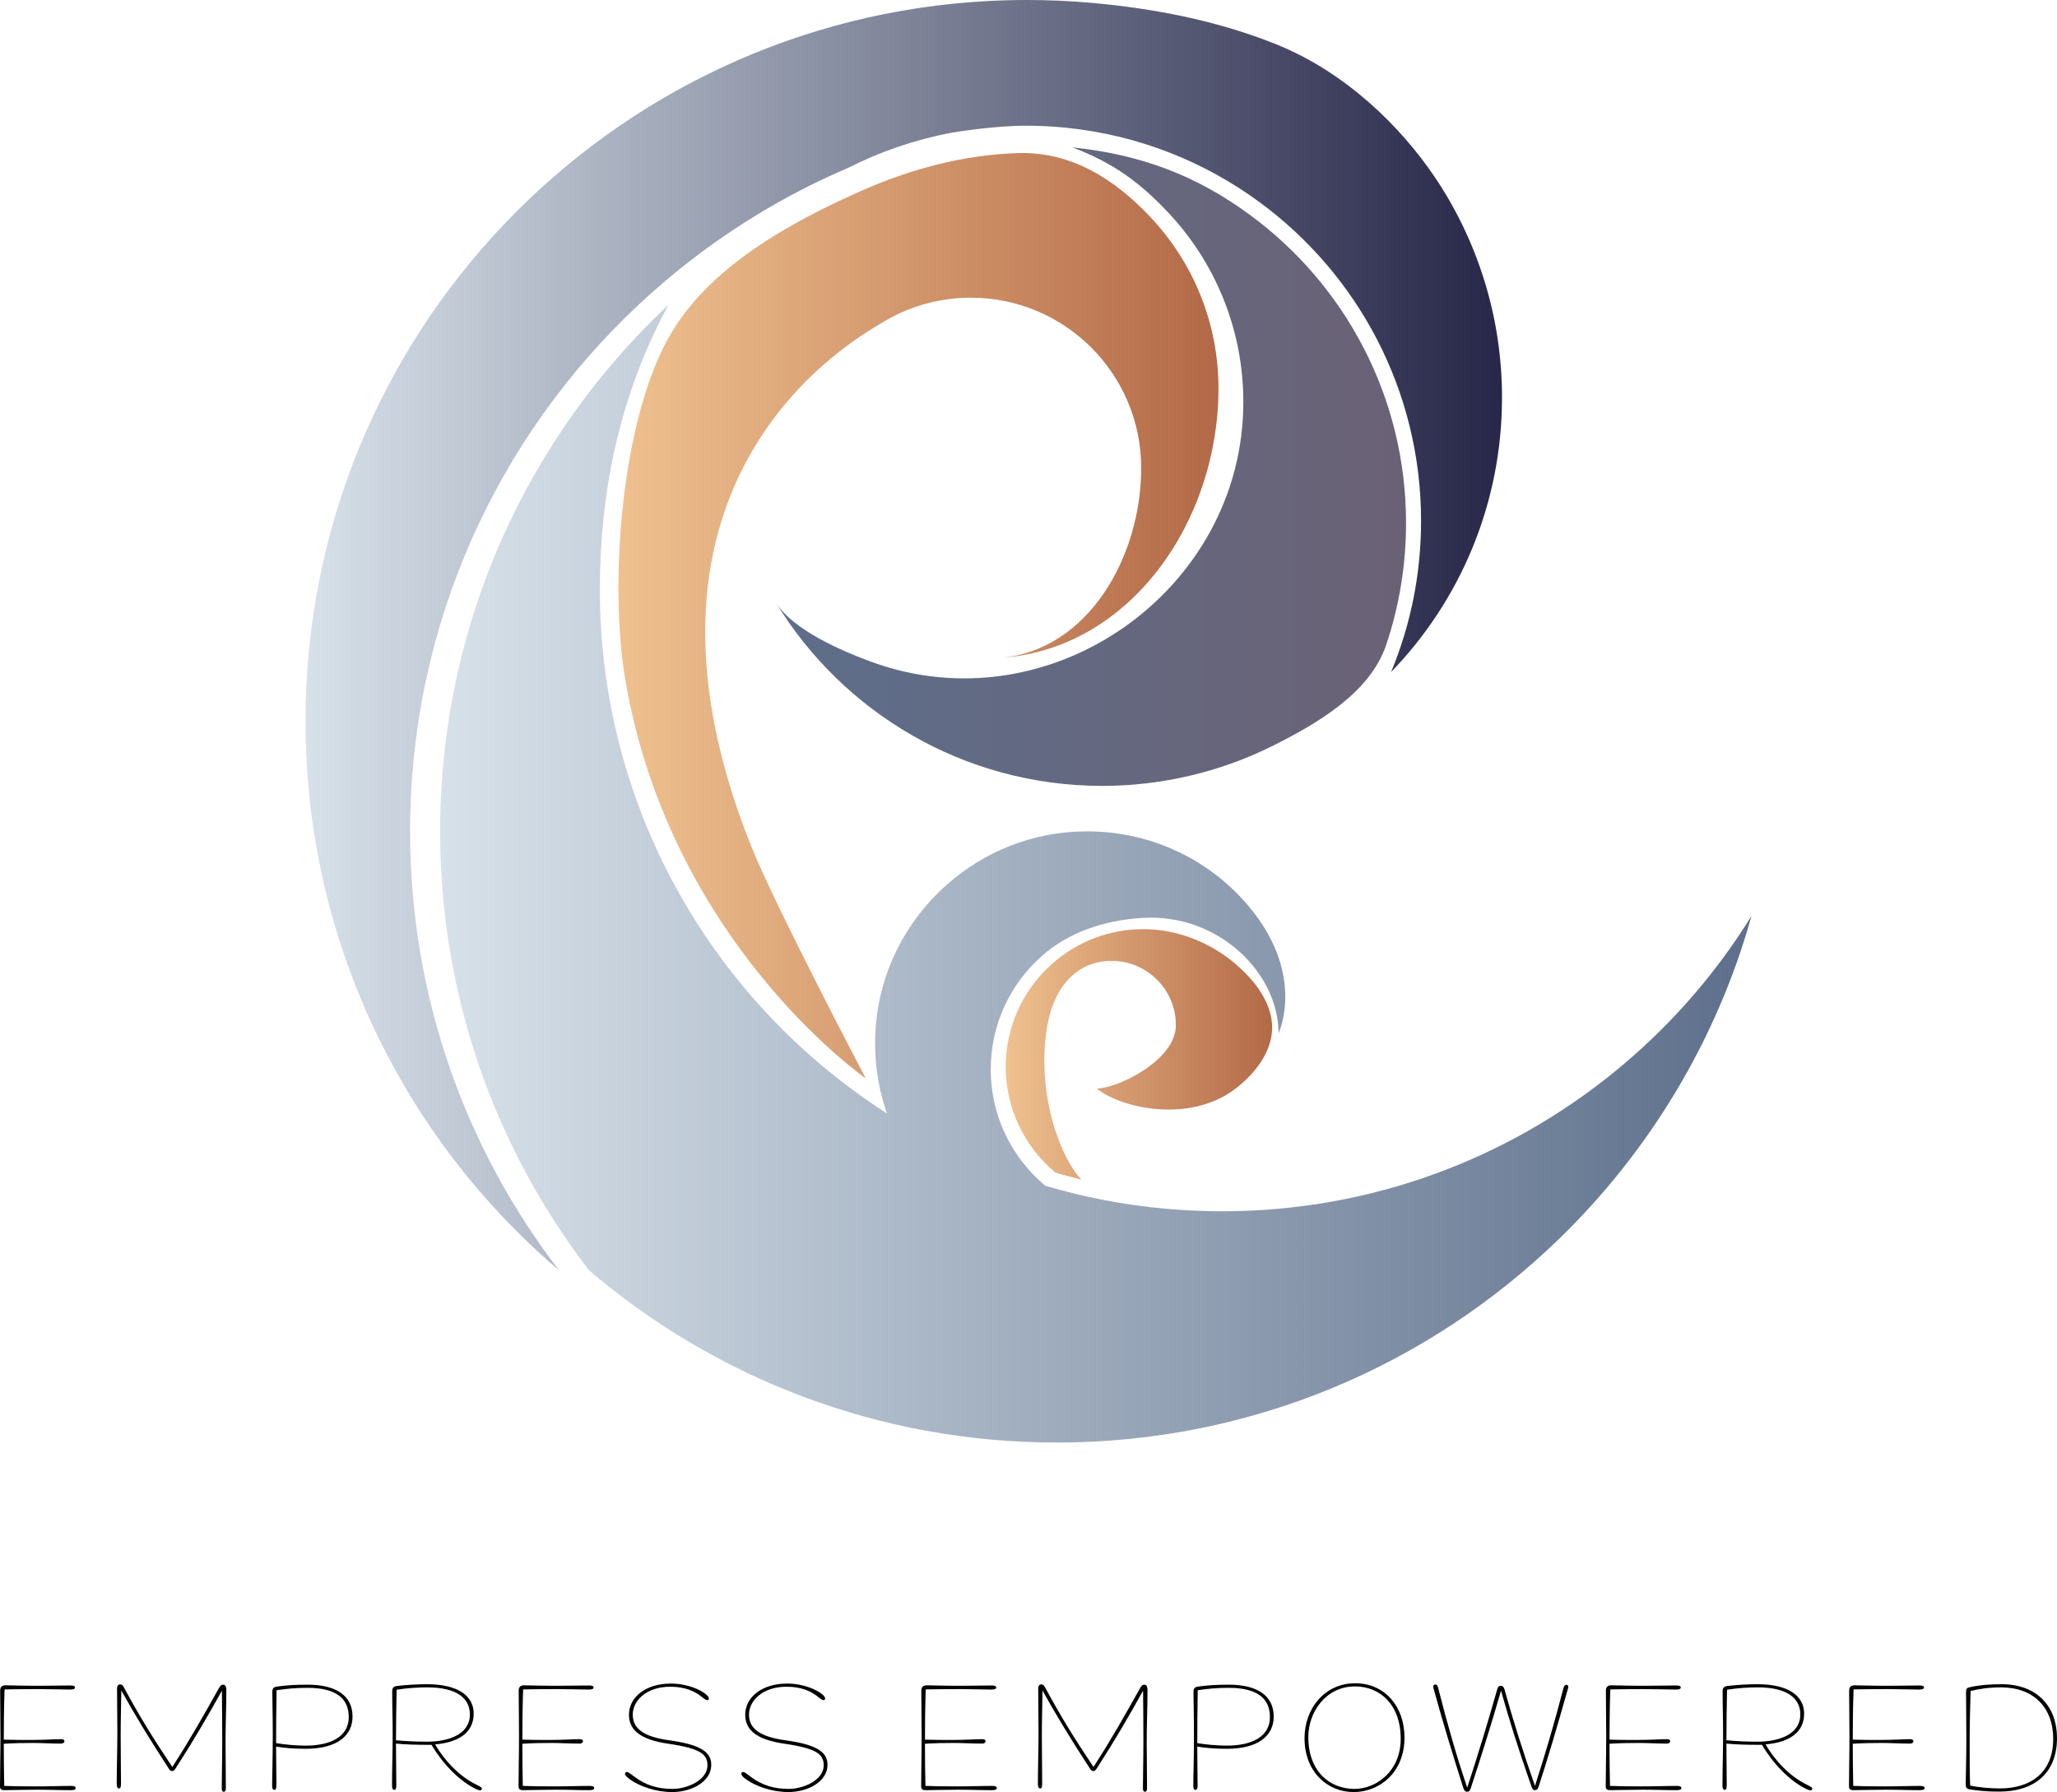
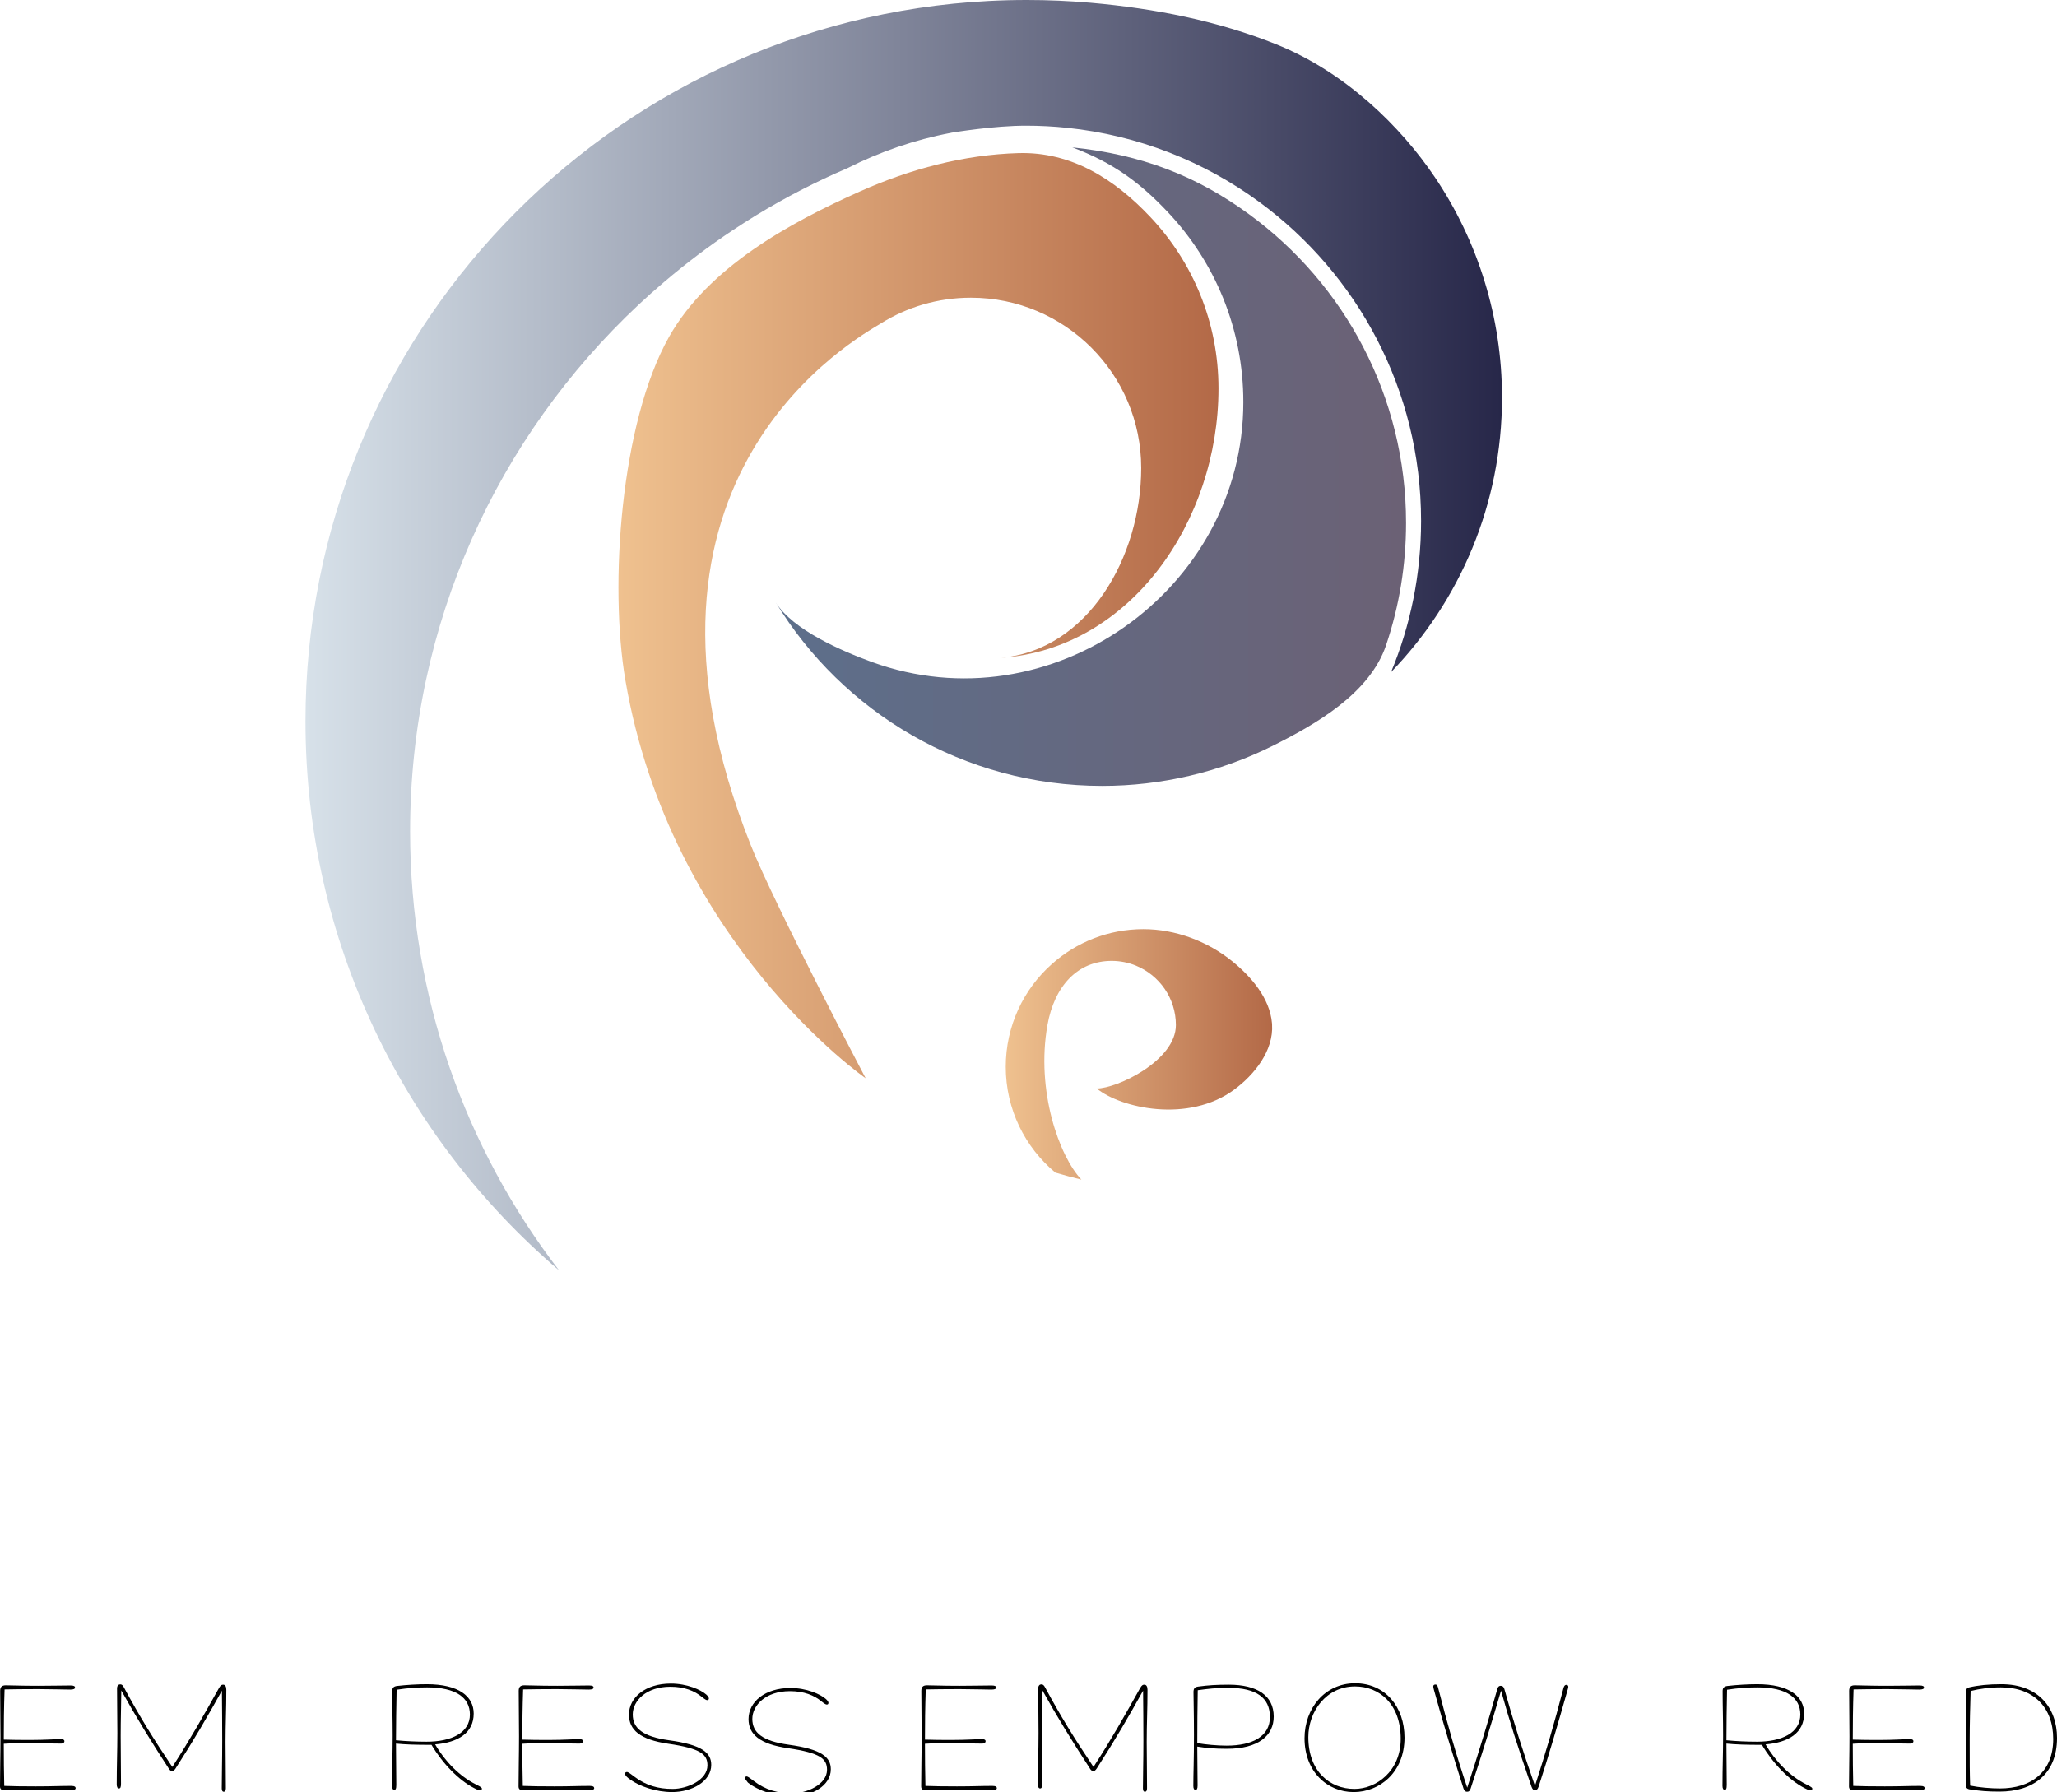
<svg xmlns="http://www.w3.org/2000/svg" xmlns:xlink="http://www.w3.org/1999/xlink" id="Layer_2" viewBox="0 0 1000 871.231">
  <defs>
    <linearGradient id="linear-gradient" x1="213.972" y1="424.78" x2="851.484" y2="424.78" gradientUnits="userSpaceOnUse">
      <stop offset="0" stop-color="#d7e1e9" />
      <stop offset="1" stop-color="#5d6f8b" />
    </linearGradient>
    <linearGradient id="linear-gradient-2" x1="148.516" y1="308.798" x2="730.191" y2="308.798" gradientUnits="userSpaceOnUse">
      <stop offset="0" stop-color="#d7e1e9" />
      <stop offset="1" stop-color="#272749" />
    </linearGradient>
    <linearGradient id="linear-gradient-3" x1="377.031" y1="226.855" x2="683.544" y2="226.855" gradientUnits="userSpaceOnUse">
      <stop offset="0" stop-color="#5d6f8b" />
      <stop offset="1" stop-color="#6b6175" />
    </linearGradient>
    <linearGradient id="linear-gradient-4" x1="300.661" y1="299.301" x2="592.36" y2="299.301" gradientUnits="userSpaceOnUse">
      <stop offset="0" stop-color="#efc18f" />
      <stop offset="1" stop-color="#b36947" />
    </linearGradient>
    <linearGradient id="linear-gradient-5" x1="488.942" y1="512.596" x2="618.452" y2="512.596" xlink:href="#linear-gradient-4" />
  </defs>
  <g id="Components">
    <g id="_6619004d-66bc-45d7-b3e4-d797f6885da1_1">
-       <path d="M851.484,445.27c-16.917,60.547-49.706,114.483-93.578,157.042-63.144,61.27-149.226,98.985-244.142,98.985-86.779,0-166.17-31.505-227.386-83.701-45.423-59.102-72.405-133.086-72.405-213.414,0-100.965,42.667-191.947,110.95-255.92-21.2,39.16-31.933,82.576-33.191,128.857-.08,3.078-.134,6.183-.134,9.288,0,104.686,53.186,196.952,133.996,251.236.295.187.589.402.883.589,1.579,1.044,3.159,2.088,4.738,3.105-4.772-13.602-6.766-28.506-5.319-43.993,4.699-50.252,46.246-90.186,96.64-92.995,32.71-1.823,62.471,11.486,82.45,33.854,30.77,34.452,16.572,64.117,16.572,64.097,0-29.197-29.197-58.394-66.304-56.039-18.753,1.19-35.921,7.04-48.93,18.657-15.15,13.437-24.679,33.111-24.679,54.98,0,22.752,10.332,43.095,26.526,56.586,4.604,1.365,9.235,2.623,13.919,3.747,19.192,4.711,39.107,7.575,59.557,8.378,3.239.161,6.478.241,9.743.241.883.027,1.794.027,2.677.027,7.093,0,14.106-.241,21.066-.723,70.585-4.845,134.531-33.941,183.542-79.016,20.396-18.71,38.197-40.204,52.812-63.866Z" style="fill:url(#linear-gradient);" />
      <path d="M676.256,326.746c9.422-22.645,14.588-47.458,14.588-73.502,0-63.652-30.969-120.104-78.668-155.062-26.687-19.593-58.647-32.415-93.337-36.029-6.612-.696-13.33-1.044-20.129-1.044-15.439,0-34.342,3.132-36.136,3.4-.054,0-.107.027-.187.054-17.747,3.373-34.61,9.208-50.269,17.131-15.471,6.612-30.354,14.32-44.567,22.993-3.694,2.275-7.334,4.577-10.948,6.986-11.777,7.789-23.046,16.301-33.753,25.429-.08.054-.134.107-.187.161-4.202,3.56-8.325,7.227-12.34,11.001-68.283,63.973-110.95,154.954-110.95,255.92,0,80.328,26.981,154.312,72.405,213.414-75.43-64.348-123.262-160.067-123.262-266.948C148.516,163.199,295.601,10.118,480.642.482c6.13-.321,12.313-.482,18.523-.482,10.412,0,20.718.455,30.889,1.338,31.451,2.757,62.007,8.832,90.205,20.129,34.144,13.679,60.842,40.338,77.116,64.428,0,0,0,.027.027.027,10.466,15.498,18.737,32.629,24.331,50.911,5.514,17.854,8.458,36.831,8.458,56.478,0,51.821-20.503,98.851-53.935,133.434Z" style="fill:url(#linear-gradient-2);" />
      <path d="M683.544,254.262c0,20.191-3.257,40.361-9.741,59.488-7.934,23.405-34.227,38.424-55.11,48.855-25.655,12.814-54.186,19.464-82.856,19.464-67.306,0-126.228-35.788-158.807-89.353,8.251,13.566,32.63,23.942,46.803,29.112,86.584,31.583,180.605-34.718,180.605-126.358,0-35.684-13.896-68.134-36.59-92.226-13.922-14.802-27.169-24.329-46.551-31.601,33.537,3.494,60.395,13.771,86.195,32.714,46.113,33.795,76.052,88.37,76.052,149.906Z" style="fill:url(#linear-gradient-3);" />
      <path d="M592.36,188.866c0,64.276-42.638,126.699-105.839,130.952,42.337-3.668,68.269-48.989,68.269-92.284,0-45.724-37.08-82.804-82.804-82.804-16.122,0-31.145,4.603-43.902,12.594-10.444,6.542-134.884,73.855-62.991,253.832,11.612,29.089,55.734,113.041,55.734,113.041,0,0-94.891-65.693-116.788-193.431-7.911-46.148-2.347-125.216,21.192-166.967,19.074-33.831,58.59-55.485,92.998-70.811,24.183-10.772,50.335-17.79,76.885-18.554,25.673-.739,46.765,12.614,64.209,31.161,20.491,21.752,33.038,51.051,33.038,83.271Z" style="fill:url(#linear-gradient-4);" />
      <path d="M618.359,497.421c.017.199.032.399.044.598.814,12.9-8.745,24.611-18.471,31.766-22.171,16.309-55.018,9.01-66.755-.602,9.951,0,38.475-13.583,38.475-30.831,0-13.039-8.028-24.229-19.437-28.9-3.625-1.484-7.614-2.311-11.774-2.311-16.591,0-27.865,12.245-31.235,31.211-5.668,31.892,5.741,63.76,16.493,75.121-4.257-1.022-8.466-2.165-12.65-3.406-14.718-12.261-24.108-30.749-24.108-51.427,0-19.875,8.66-37.755,22.429-49.967,11.823-10.558,27.392-16.956,44.469-16.956,15.624,0,31.245,5.886,43.333,15.713,9.048,7.354,18.15,17.86,19.185,29.99Z" style="fill:url(#linear-gradient-5);" />
      <path d="M34.321,870.311c-5.682,0-10.519-.23-16.508-.23-5.144,0-12.745.23-15.739.23-1.306,0-2.074-.461-2.074-1.843,0-7.217.23-15.509.23-24.415,0-7.831-.153-14.281-.153-22.035,0-1.919.845-2.688,2.764-2.688,3.916,0,6.142.231,15.969.231,6.833,0,10.902-.154,15.433-.154,1.689,0,2.227.384,2.227.999,0,.613-.615.998-2.304.998-3.224,0-9.367-.23-15.586-.23-7.294,0-11.593.076-16.354.153-.307,8.983-.383,16.891-.383,24.416,4.069.153,8.446.153,13.435.153,6.68,0,10.826-.383,14.434-.383,1.229,0,1.613.46,1.613.998,0,.615-.538,1.152-1.613,1.152-5.144,0-9.136-.307-13.743-.307-4.991,0-8.983.077-14.127.383,0,7.371.076,13.821.23,20.5,3.992.154,8.676.23,15.355.23,8.139,0,11.287-.23,17.198-.23,1.766,0,2.151.537,2.151,1.075,0,.615-.615.999-2.457.999Z" />
      <path d="M107.804,869.312c0-5.835.23-13.282.23-23.11,0-8.676-.076-15.969-.153-24.262-6.91,12.438-13.744,24.185-22.497,37.775-.691.998-1.075,1.305-1.688,1.305-.615,0-.999-.307-1.459-.922-9.29-14.281-16.201-25.567-23.264-38.236-.077,7.832-.307,13.974-.307,22.035,0,8.753.154,14.896.154,23.264,0,1.766-.307,2.304-.999,2.304-.691,0-1.075-.692-1.075-2.074,0-9.136.307-15.969.307-24.952,0-7.601-.153-13.436-.153-21.575,0-1.459.768-1.997,1.535-1.997s1.229.384,1.842,1.536c7.525,13.973,14.128,24.645,23.494,38.619,8.6-13.282,15.356-25.26,22.65-38.313.845-1.458,1.306-1.688,2.074-1.688.998,0,1.535.921,1.535,2.533,0,9.06-.384,16.585-.384,25.261,0,5.989.154,14.664.154,22.573,0,1.152-.384,1.689-.998,1.689-.692,0-.999-.615-.999-1.766Z" />
-       <path d="M133.38,870.157c-.691,0-1.075-.613-1.075-1.919,0-5.989.307-12.822.307-24.799,0-10.058-.23-17.275-.23-20.807,0-1.688.537-2.457,2.227-2.687,5.067-.691,9.136-.921,14.972-.921,13.744,0,21.805,5.297,21.805,15.509,0,9.136-7.294,15.662-22.803,15.662-5.835,0-10.058-.383-14.358-1.075,0,7.141.154,12.746.154,18.965,0,1.689-.461,2.073-.999,2.073ZM169.543,834.762c0-9.443-6.68-14.204-20.116-14.204-6.296,0-9.828.46-14.973,1.152-.153,8.599-.23,17.352-.23,25.721,4.069.691,9.52,1.228,14.281,1.228,12.669,0,21.037-4.607,21.037-13.897Z" />
      <path d="M230.512,869.312c-7.371-3.762-15.279-11.823-20.73-21.037-7.908,0-12.592-.153-17.275-.613,0,7.678.154,13.129.154,20.116,0,1.997-.384,2.38-.999,2.38-.613,0-1.075-.613-1.075-1.919,0-8.906.307-15.969.307-24.339,0-8.829-.23-13.897-.23-21.728,0-1.459.537-2.303,2.38-2.534,4.684-.537,9.982-.845,14.434-.845,15.663,0,22.804,5.99,22.804,14.281,0,9.367-7.525,14.051-18.735,14.972,4.608,8.062,11.901,15.586,19.887,19.502,2.61,1.305,2.84,1.612,2.84,2.073,0,.461-.46.768-.921.768-.461,0-1.075-.153-2.841-1.075ZM228.439,833.533c0-8.138-6.68-13.205-20.807-13.205-4.53,0-9.29.307-14.819,1.152-.153,8.983-.307,15.892-.307,24.569,4.838.46,9.982.691,14.896.691,12.054,0,21.037-4.299,21.037-13.206Z" />
      <path d="M286.414,870.311c-5.682,0-10.519-.23-16.508-.23-5.144,0-12.745.23-15.739.23-1.306,0-2.074-.461-2.074-1.843,0-7.217.23-15.509.23-24.415,0-7.831-.153-14.281-.153-22.035,0-1.919.845-2.688,2.764-2.688,3.916,0,6.142.231,15.969.231,6.833,0,10.902-.154,15.433-.154,1.689,0,2.227.384,2.227.999,0,.613-.615.998-2.304.998-3.224,0-9.367-.23-15.586-.23-7.294,0-11.593.076-16.354.153-.307,8.983-.383,16.891-.383,24.416,4.069.153,8.446.153,13.435.153,6.68,0,10.826-.383,14.434-.383,1.229,0,1.613.46,1.613.998,0,.615-.537,1.152-1.613,1.152-5.144,0-9.136-.307-13.743-.307-4.991,0-8.983.077-14.127.383,0,7.371.076,13.821.23,20.5,3.992.154,8.676.23,15.355.23,8.139,0,11.287-.23,17.198-.23,1.766,0,2.151.537,2.151,1.075,0,.615-.615.999-2.457.999Z" />
      <path d="M305.462,864.475c-1.152-.922-1.612-1.612-1.612-2.15s.384-.845.922-.845,1.151.384,3.455,2.15c5.835,4.454,11.824,6.066,18.733,6.066,7.295,0,16.968-4.376,16.968-11.44,0-5.374-3.302-8.215-19.041-10.519-13.744-1.996-19.118-6.756-19.118-14.127,0-8.368,7.985-15.125,20.346-15.125,7.908,0,14.588,2.994,17.275,5.374.768.691,1.229,1.382,1.229,1.842,0,.537-.307.845-.769.845-.537,0-1.151-.384-2.61-1.535-3.609-2.994-8.523-4.991-15.356-4.991-11.9,0-18.273,6.986-18.273,13.512,0,6.603,4.837,10.749,17.659,12.516,16.201,2.226,20.5,6.142,20.5,11.977,0,7.985-9.29,13.205-19.041,13.205-7.524,0-15.969-2.61-21.267-6.756Z" />
-       <path d="M361.977,864.475c-1.152-.922-1.612-1.612-1.612-2.15s.384-.845.922-.845,1.151.384,3.455,2.15c5.835,4.454,11.824,6.066,18.733,6.066,7.295,0,16.968-4.376,16.968-11.44,0-5.374-3.302-8.215-19.041-10.519-13.744-1.996-19.118-6.756-19.118-14.127,0-8.368,7.985-15.125,20.346-15.125,7.908,0,14.588,2.994,17.275,5.374.768.691,1.229,1.382,1.229,1.842,0,.537-.307.845-.769.845-.537,0-1.151-.384-2.61-1.535-3.609-2.994-8.523-4.991-15.356-4.991-11.9,0-18.273,6.986-18.273,13.512,0,6.603,4.837,10.749,17.659,12.516,16.201,2.226,20.5,6.142,20.5,11.977,0,7.985-9.29,13.205-19.041,13.205-7.524,0-15.969-2.61-21.267-6.756Z" />
+       <path d="M361.977,864.475s.384-.845.922-.845,1.151.384,3.455,2.15c5.835,4.454,11.824,6.066,18.733,6.066,7.295,0,16.968-4.376,16.968-11.44,0-5.374-3.302-8.215-19.041-10.519-13.744-1.996-19.118-6.756-19.118-14.127,0-8.368,7.985-15.125,20.346-15.125,7.908,0,14.588,2.994,17.275,5.374.768.691,1.229,1.382,1.229,1.842,0,.537-.307.845-.769.845-.537,0-1.151-.384-2.61-1.535-3.609-2.994-8.523-4.991-15.356-4.991-11.9,0-18.273,6.986-18.273,13.512,0,6.603,4.837,10.749,17.659,12.516,16.201,2.226,20.5,6.142,20.5,11.977,0,7.985-9.29,13.205-19.041,13.205-7.524,0-15.969-2.61-21.267-6.756Z" />
      <path d="M482.144,870.311c-5.682,0-10.519-.23-16.508-.23-5.144,0-12.745.23-15.739.23-1.306,0-2.074-.461-2.074-1.843,0-7.217.23-15.509.23-24.415,0-7.831-.153-14.281-.153-22.035,0-1.919.845-2.688,2.764-2.688,3.916,0,6.142.231,15.969.231,6.833,0,10.902-.154,15.433-.154,1.689,0,2.227.384,2.227.999,0,.613-.615.998-2.304.998-3.224,0-9.367-.23-15.586-.23-7.294,0-11.593.076-16.354.153-.307,8.983-.383,16.891-.383,24.416,4.069.153,8.446.153,13.435.153,6.68,0,10.826-.383,14.434-.383,1.229,0,1.613.46,1.613.998,0,.615-.538,1.152-1.613,1.152-5.144,0-9.136-.307-13.743-.307-4.991,0-8.983.077-14.127.383,0,7.371.076,13.821.23,20.5,3.992.154,8.676.23,15.355.23,8.139,0,11.287-.23,17.198-.23,1.766,0,2.151.537,2.151,1.075,0,.615-.615.999-2.457.999Z" />
      <path d="M555.628,869.312c0-5.835.23-13.282.23-23.11,0-8.676-.076-15.969-.153-24.262-6.91,12.438-13.744,24.185-22.497,37.775-.691.998-1.075,1.305-1.688,1.305-.615,0-.999-.307-1.459-.922-9.29-14.281-16.201-25.567-23.264-38.236-.077,7.832-.307,13.974-.307,22.035,0,8.753.154,14.896.154,23.264,0,1.766-.307,2.304-.999,2.304-.691,0-1.075-.692-1.075-2.074,0-9.136.307-15.969.307-24.952,0-7.601-.153-13.436-.153-21.575,0-1.459.768-1.997,1.535-1.997s1.229.384,1.842,1.536c7.525,13.973,14.128,24.645,23.494,38.619,8.6-13.282,15.356-25.26,22.65-38.313.845-1.458,1.306-1.688,2.074-1.688.998,0,1.535.921,1.535,2.533,0,9.06-.384,16.585-.384,25.261,0,5.989.154,14.664.154,22.573,0,1.152-.384,1.689-.998,1.689-.692,0-.999-.615-.999-1.766Z" />
      <path d="M581.204,870.157c-.691,0-1.075-.613-1.075-1.919,0-5.989.307-12.822.307-24.799,0-10.058-.23-17.275-.23-20.807,0-1.688.537-2.457,2.227-2.687,5.067-.691,9.136-.921,14.972-.921,13.744,0,21.805,5.297,21.805,15.509,0,9.136-7.294,15.662-22.803,15.662-5.835,0-10.058-.383-14.358-1.075,0,7.141.154,12.746.154,18.965,0,1.689-.461,2.073-.999,2.073ZM617.367,834.762c0-9.443-6.68-14.204-20.116-14.204-6.296,0-9.828.46-14.973,1.152-.153,8.599-.23,17.352-.23,25.721,4.069.691,9.52,1.228,14.281,1.228,12.669,0,21.037-4.607,21.037-13.897Z" />
      <path d="M682.79,844.743c0,17.045-12.207,26.489-24.722,26.489-12.822,0-23.879-9.904-23.879-26.181,0-14.511,9.905-26.719,24.569-26.719,14.741,0,24.032,11.594,24.032,26.412ZM658.451,869.696c10.596,0,22.497-8.599,22.497-24.339,0-16.814-10.212-25.49-22.265-25.49-13.974,0-22.65,12.284-22.65,24.645,0,16.585,10.365,25.184,22.418,25.184Z" />
      <path d="M713.125,871.078c-.691,0-1.305-.46-1.689-1.689-5.144-16.201-9.52-30.405-14.357-47.909-.153-.537-.307-1.306-.307-1.536,0-.615.307-.998,1.075-.998.615,0,.999.383,1.305,1.689,4.838,18.811,8.677,32.247,14.128,48.447,5.681-17.352,9.981-31.633,14.664-48.063.307-1.075.845-1.458,1.612-1.458.922,0,1.459.537,1.766,1.535,4.376,15.663,8.983,30.25,14.895,47.142,5.528-17.198,9.213-29.79,13.82-47.449.307-1.228.769-1.689,1.459-1.689.537,0,.922.384.922.922,0,.307-.077.615-.23,1.152-4.761,16.814-9.675,33.629-14.204,47.449-.461,1.382-1.075,1.689-1.919,1.689-.615,0-1.075-.461-1.536-1.689-6.909-19.962-10.595-31.71-14.818-46.681-4.761,16.354-9.29,31.018-14.741,47.526-.461,1.305-.922,1.612-1.843,1.612Z" />
-       <path d="M814.942,870.311c-5.682,0-10.519-.23-16.508-.23-5.144,0-12.745.23-15.739.23-1.306,0-2.074-.461-2.074-1.843,0-7.217.23-15.509.23-24.415,0-7.831-.153-14.281-.153-22.035,0-1.919.845-2.688,2.764-2.688,3.916,0,6.142.231,15.969.231,6.833,0,10.902-.154,15.433-.154,1.689,0,2.227.384,2.227.999,0,.613-.615.998-2.304.998-3.224,0-9.367-.23-15.586-.23-7.294,0-11.593.076-16.354.153-.307,8.983-.383,16.891-.383,24.416,4.069.153,8.446.153,13.435.153,6.68,0,10.826-.383,14.434-.383,1.229,0,1.613.46,1.613.998,0,.615-.538,1.152-1.613,1.152-5.144,0-9.136-.307-13.743-.307-4.991,0-8.983.077-14.127.383,0,7.371.076,13.821.23,20.5,3.992.154,8.676.23,15.355.23,8.139,0,11.287-.23,17.198-.23,1.766,0,2.151.537,2.151,1.075,0,.615-.615.999-2.457.999Z" />
      <path d="M877.293,869.312c-7.371-3.762-15.279-11.823-20.73-21.037-7.908,0-12.592-.153-17.275-.613,0,7.678.154,13.129.154,20.116,0,1.997-.384,2.38-.999,2.38-.613,0-1.075-.613-1.075-1.919,0-8.906.307-15.969.307-24.339,0-8.829-.23-13.897-.23-21.728,0-1.459.537-2.303,2.38-2.534,4.684-.537,9.982-.845,14.434-.845,15.663,0,22.804,5.99,22.804,14.281,0,9.367-7.525,14.051-18.733,14.972,4.607,8.062,11.9,15.586,19.885,19.502,2.61,1.305,2.84,1.612,2.84,2.073,0,.461-.46.768-.921.768-.461,0-1.075-.153-2.841-1.075ZM875.221,833.533c0-8.138-6.68-13.205-20.807-13.205-4.53,0-9.29.307-14.819,1.152-.153,8.983-.307,15.892-.307,24.569,4.838.46,9.982.691,14.896.691,12.054,0,21.037-4.299,21.037-13.206Z" />
      <path d="M933.196,870.311c-5.682,0-10.519-.23-16.508-.23-5.144,0-12.745.23-15.739.23-1.306,0-2.074-.461-2.074-1.843,0-7.217.23-15.509.23-24.415,0-7.831-.153-14.281-.153-22.035,0-1.919.845-2.688,2.764-2.688,3.916,0,6.142.231,15.969.231,6.833,0,10.902-.154,15.433-.154,1.689,0,2.227.384,2.227.999,0,.613-.615.998-2.304.998-3.224,0-9.367-.23-15.586-.23-7.294,0-11.593.076-16.354.153-.307,8.983-.383,16.891-.383,24.416,4.069.153,8.446.153,13.435.153,6.68,0,10.826-.383,14.434-.383,1.229,0,1.613.46,1.613.998,0,.615-.537,1.152-1.613,1.152-5.144,0-9.136-.307-13.743-.307-4.991,0-8.983.077-14.127.383,0,7.371.076,13.821.23,20.5,3.992.154,8.676.23,15.355.23,8.139,0,11.287-.23,17.198-.23,1.766,0,2.151.537,2.151,1.075,0,.615-.615.999-2.457.999Z" />
      <path d="M957.311,820.328c4.223-.999,9.367-1.536,15.663-1.536,17.966,0,27.026,11.517,27.026,26.105,0,17.966-11.977,26.104-27.948,26.104-5.835,0-9.443-.307-14.511-1.075-1.305-.23-1.919-.921-1.919-2.15,0-4.223.307-12.284.307-21.882,0-10.672-.153-18.657-.153-23.264,0-1.612.537-2.073,1.535-2.303ZM998.157,845.434c0-15.356-9.52-25.107-25.413-25.107-5.605,0-10.365.691-14.741,1.765-.231,7.141-.461,16.431-.461,23.879,0,10.979,0,15.893.23,22.112,4.454.922,10.059,1.382,14.435,1.382,15.125,0,25.95-7.831,25.95-24.032Z" />
    </g>
  </g>
</svg>